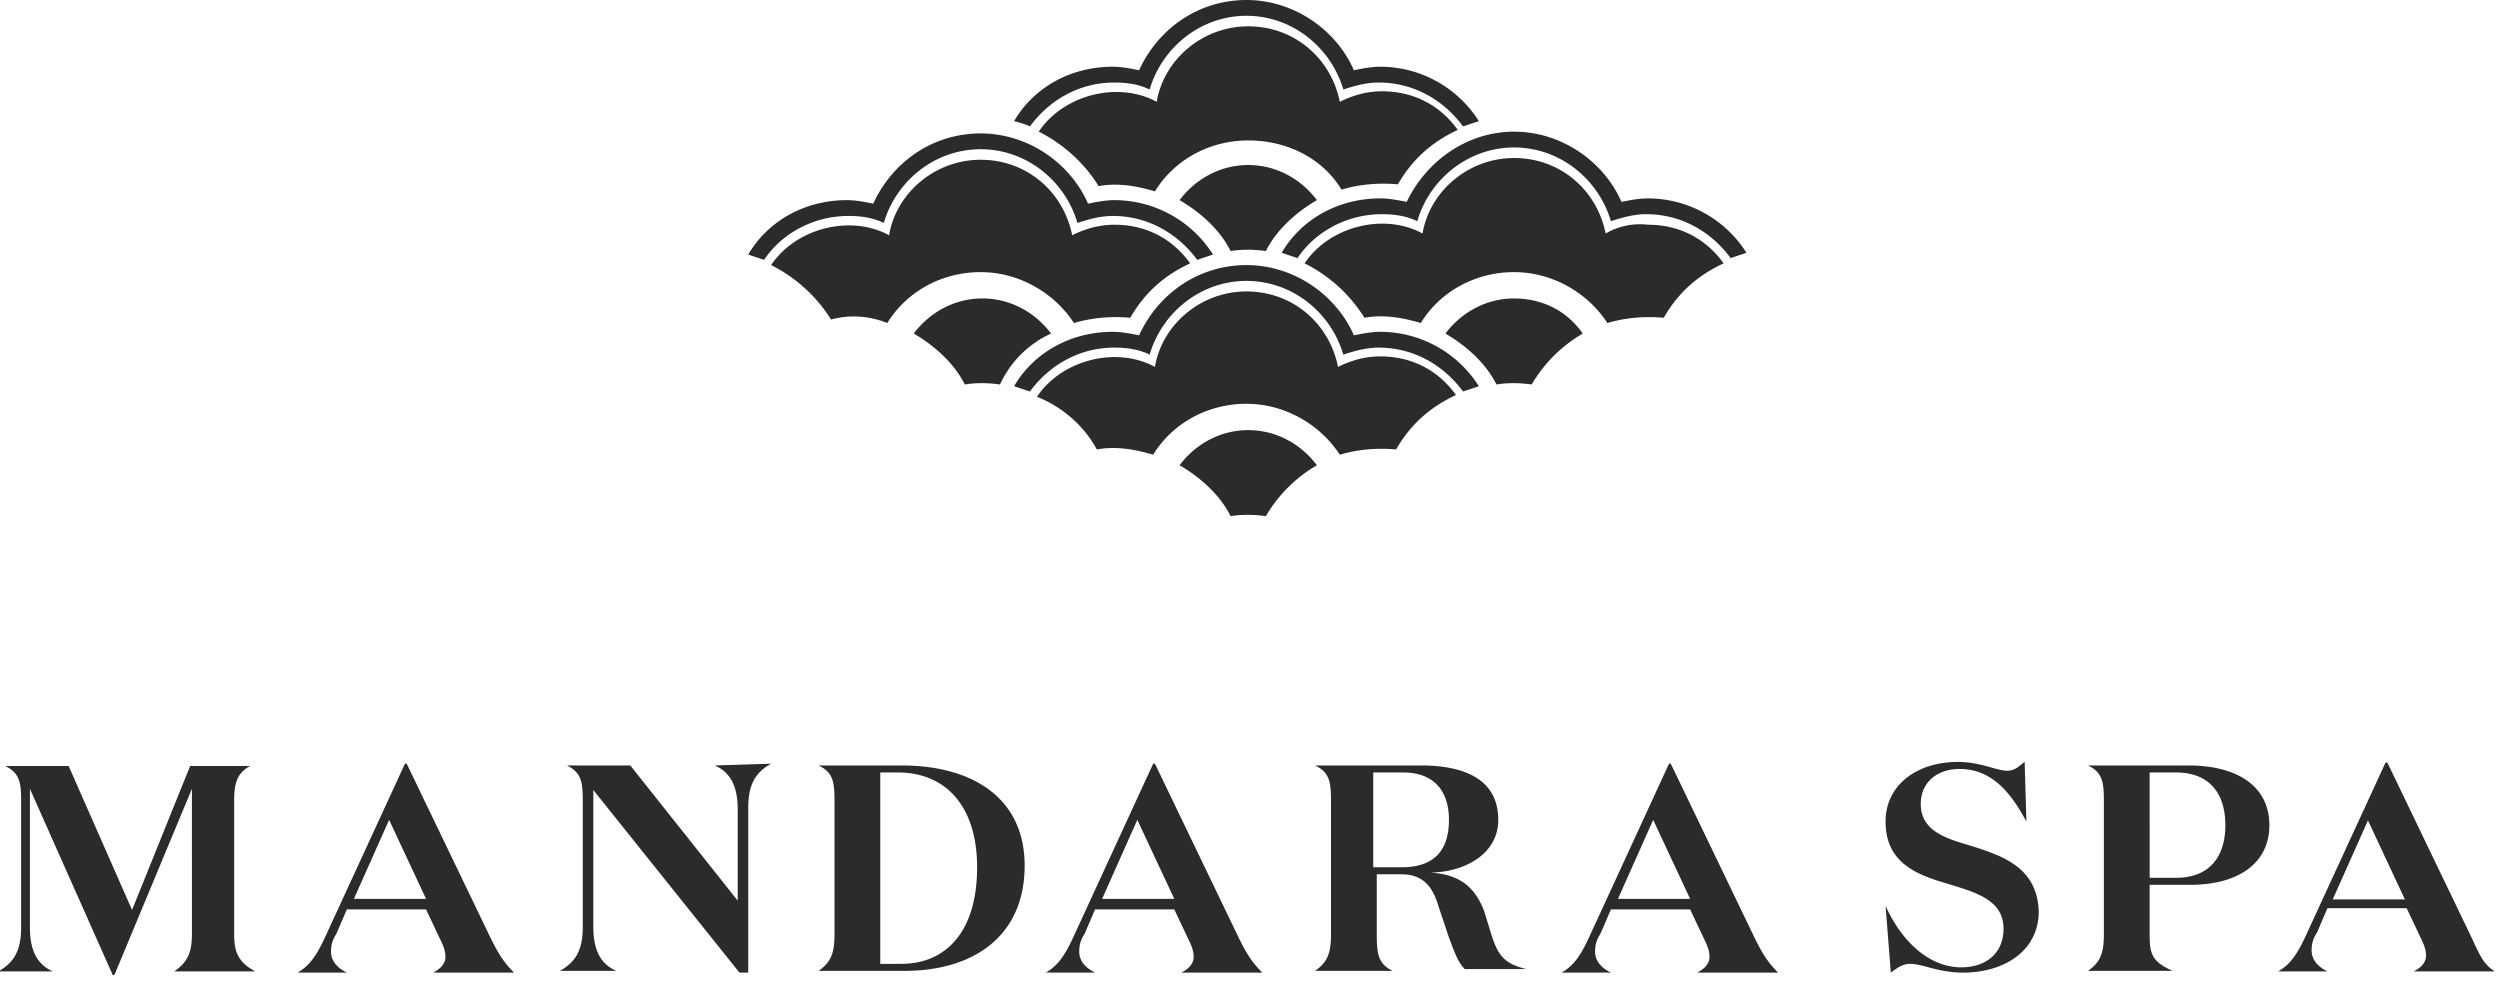
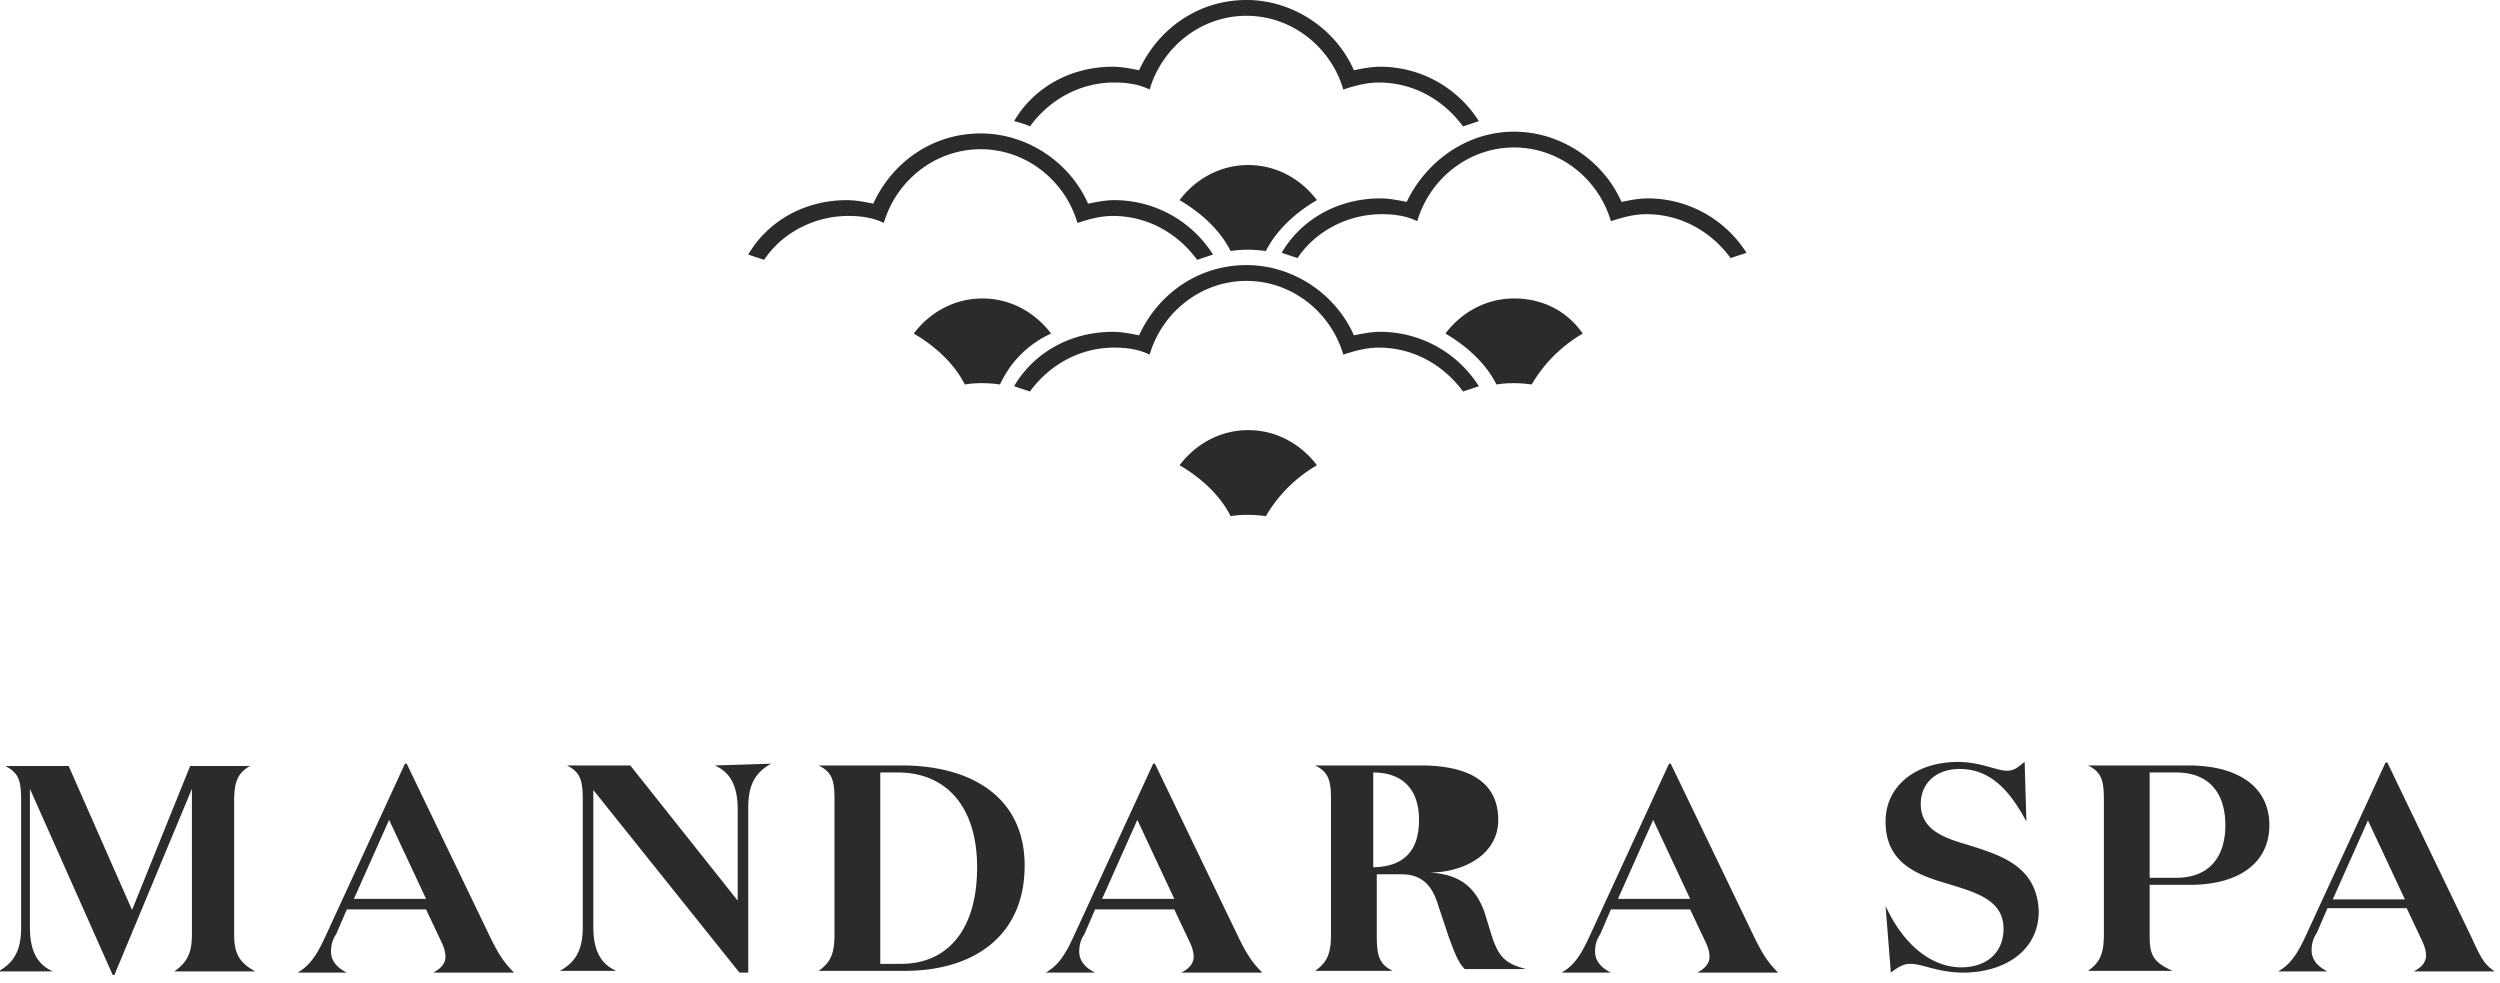
<svg xmlns="http://www.w3.org/2000/svg" width="178" height="70" fill="none">
  <g clip-path="url(#clip0_53_1438)" fill-rule="evenodd" clip-rule="evenodd" fill="#2B2B2B">
-     <path d="M16.672 66.54v-9.5c0-1.376.25-2 1.128-2.5h-4.262L9.402 64.79 4.889 54.54H.376c1.003.5 1.129 1.124 1.129 2.5v9c0 1.624-.502 2.5-1.63 3.124h3.886c-1.128-.5-1.63-1.5-1.63-3.125v-9.875l5.892 13.25h.125l5.516-13.25V66.54c0 1.375-.376 2-1.254 2.625h5.766c-1.128-.625-1.504-1.25-1.504-2.625zM50.894 54.5c1.128.5 1.63 1.5 1.63 3.125v6.5L44.877 54.5h-4.512c1.002.5 1.128 1.125 1.128 2.5v9c0 1.625-.502 2.5-1.63 3.125h4.011c-1.128-.5-1.629-1.5-1.629-3.125v-9.75l10.404 13h.627V57.5c0-1.625.501-2.5 1.63-3.125l-4.012.125zM64.18 68.625h-1.504V55h1.254c3.384 0 5.64 2.375 5.64 6.75 0 4.625-2.256 6.875-5.39 6.875zm0-14.125h-5.89c1.002.5 1.127 1.125 1.127 2.5v9.5c0 1.375-.25 2-1.128 2.625h6.142c4.764 0 8.524-2.375 8.524-7.5 0-4.75-3.635-7.125-8.774-7.125zm35.6 7.25h-2.005V55h2.131c2.131 0 3.259 1.25 3.259 3.375 0 2.375-1.253 3.375-3.384 3.375zm6.394 4.75l-.502-1.625c-.626-1.625-1.629-2.625-3.885-2.75 2.381 0 4.888-1.25 4.888-3.75 0-2.875-2.381-3.875-5.515-3.875h-7.521c1.002.5 1.128 1.125 1.128 2.5v9.5c0 1.375-.25 2-1.128 2.625h5.515c-1.003-.5-1.128-1.125-1.128-2.625v-4.25h1.755c1.63 0 2.256 1 2.632 2.25l.752 2.25c.376 1 .627 1.75 1.129 2.25h4.387c-1.504-.375-2.006-.875-2.507-2.5zm33.844-6.375c-1.755-.5-3.259-1.125-3.259-2.875 0-1.625 1.254-2.5 2.758-2.5 2.256 0 3.635 1.625 4.763 3.75l-.125-4.25c-.376.25-.627.625-1.254.625-.752 0-1.88-.625-3.51-.625-2.883 0-5.139 1.625-5.139 4.25 0 2.875 2.131 3.75 4.262 4.375 2.006.625 4.137 1.125 4.137 3.25 0 1.75-1.254 2.75-3.009 2.75-2.131 0-4.137-1.625-5.39-4.375l.376 4.75c.501-.375.877-.625 1.379-.625.877 0 2.006.625 3.76.625 2.884 0 5.391-1.5 5.391-4.375-.126-3.25-2.758-4-5.14-4.75zm14.918 2.375h-1.881V55h1.881c2.381 0 3.509 1.5 3.509 3.75s-1.128 3.75-3.509 3.75zm.877-8h-7.145c1.003.5 1.128 1.125 1.128 2.5v9.5c0 1.375-.251 2-1.128 2.625h6.017c-1.379-.625-1.63-1.125-1.63-2.5V63h2.883c3.385 0 5.641-1.5 5.641-4.25s-2.256-4.25-5.766-4.25zM25.197 64l2.507-5.625L30.336 64h-5.14zm9.777 2.875l-6.017-12.5h-.125l-5.64 12.25c-.628 1.375-1.129 2.125-2.006 2.625h3.51c-.753-.375-1.129-.875-1.129-1.5 0-.5.126-.875.376-1.25l.752-1.75h5.641l1.003 2.125c.25.5.376.875.376 1.25 0 .5-.376.875-.877 1.125h5.766c-.627-.625-1.003-1.125-1.63-2.375zM78.47 64l2.507-5.625L83.61 64h-5.14zm9.778 2.875l-6.017-12.5h-.125l-5.641 12.25c-.627 1.375-1.129 2.125-2.006 2.625h3.51c-.752-.375-1.128-.875-1.128-1.5 0-.5.125-.875.376-1.25l.752-1.75h5.64l1.004 2.125c.25.5.376.875.376 1.25 0 .5-.377.875-.878 1.125h5.766c-.626-.625-1.002-1.125-1.63-2.375zM115.199 64l2.507-5.625L120.338 64h-5.139zm9.777 2.875l-6.017-12.5h-.125l-5.641 12.25c-.627 1.375-1.128 2.125-2.005 2.625h3.509c-.752-.375-1.128-.875-1.128-1.5 0-.5.126-.875.376-1.25l.752-1.75h5.641l1.003 2.125c.251.5.376.875.376 1.25 0 .5-.376.875-.877 1.125h5.766c-.627-.625-1.003-1.125-1.63-2.375zm41.115-2.835l2.507-5.626 2.632 5.625h-5.139zm9.903 2.75l-6.017-12.5h-.125l-5.641 12.25c-.627 1.374-1.128 2.124-2.006 2.624h3.51c-.752-.375-1.128-.875-1.128-1.5 0-.5.125-.875.376-1.25l.752-1.75h5.641l1.003 2.125c.25.5.376.875.376 1.25 0 .5-.376.875-.878 1.125h5.766c-.752-.5-1.002-1-1.629-2.375zM60.42 15.375c.878 0 1.755.125 2.508.5.877-3 3.635-5.25 6.894-5.25 3.259 0 6.017 2.25 6.894 5.25.752-.25 1.63-.5 2.507-.5 2.507 0 4.638 1.25 6.017 3.125l1.128-.375a8.32 8.32 0 00-7.02-3.875c-.626 0-1.253.125-1.88.25-1.253-2.875-4.262-5-7.646-5-3.385 0-6.268 2-7.647 5-.626-.125-1.253-.25-1.88-.25-3.008 0-5.64 1.5-7.02 3.875l1.129.375c1.253-1.875 3.51-3.125 6.016-3.125zm14.416 8.375c-1.128-1.5-2.883-2.5-4.889-2.5-2.005 0-3.76 1-4.888 2.5 1.504.875 2.883 2.125 3.635 3.625.752-.125 1.63-.125 2.507 0a7.322 7.322 0 013.635-3.625zm25.32-9.375c-.627-.125-1.254-.25-1.88-.25-3.009 0-5.641 1.5-7.02 3.875l1.128.375c1.254-1.875 3.51-3.125 6.017-3.125.877 0 1.755.125 2.507.5.877-3 3.635-5.25 6.894-5.25 3.259 0 6.017 2.25 6.895 5.25.752-.25 1.629-.5 2.507-.5 2.507 0 4.638 1.25 6.017 3.125l1.128-.375a8.32 8.32 0 00-7.02-3.875c-.627 0-1.253.125-1.88.25-1.254-2.875-4.262-5-7.647-5-3.384 0-6.267 2.125-7.646 5zm7.647 6.875c-2.006 0-3.761 1-4.889 2.5 1.504.875 2.883 2.125 3.635 3.625.752-.125 1.63-.125 2.507 0 .878-1.5 2.131-2.75 3.636-3.625-1.129-1.625-2.884-2.5-4.889-2.5zm-28.455 3.5c.878 0 1.755.125 2.507.5.878-3 3.635-5.25 6.895-5.25 3.259 0 6.016 2.25 6.894 5.25.752-.25 1.63-.5 2.507-.5 2.507 0 4.638 1.25 6.017 3.125l1.128-.375a8.32 8.32 0 00-7.02-3.875c-.626 0-1.253.125-1.88.25-1.253-2.875-4.262-5-7.646-5-3.385 0-6.268 2-7.647 5-.627-.125-1.253-.25-1.88-.25-3.009 0-5.641 1.5-7.02 3.875l1.128.375c1.38-1.875 3.51-3.125 6.017-3.125zm9.527 5.875c-2.006 0-3.76 1-4.889 2.5 1.505.875 2.883 2.125 3.635 3.625.753-.125 1.63-.125 2.508 0a10.09 10.09 0 013.635-3.625c-1.128-1.5-2.883-2.5-4.889-2.5zm-9.527-24.75c.878 0 1.755.125 2.507.5.878-3 3.635-5.25 6.895-5.25 3.259 0 6.016 2.25 6.894 5.25.752-.25 1.63-.5 2.507-.5 2.507 0 4.638 1.25 6.017 3.125l1.128-.375a8.32 8.32 0 00-7.02-3.875c-.626 0-1.253.125-1.88.25-1.253-2.875-4.262-5-7.646-5-3.385 0-6.268 2-7.647 5-.627-.125-1.253-.25-1.88-.25-3.009 0-5.641 1.5-7.02 3.875.501.125.878.25 1.128.375 1.38-1.875 3.51-3.125 6.017-3.125zm14.416 8.375c-1.128-1.5-2.883-2.5-4.889-2.5-2.006 0-3.76 1-4.889 2.5 1.505.875 2.883 2.125 3.635 3.625.753-.125 1.63-.125 2.508 0 .752-1.5 2.13-2.75 3.635-3.625z" />
-     <path d="M95.52 13.5c1.253-.375 2.632-.5 4.01-.375 1.004-1.75 2.383-3 4.263-3.875-1.254-1.75-3.134-2.75-5.39-2.75-1.003 0-2.006.25-3.009.75-.627-3.125-3.259-5.375-6.518-5.375-3.26 0-6.017 2.375-6.518 5.375-2.758-1.5-6.644-.5-8.399 2.125 1.755.875 3.26 2.25 4.262 3.875 1.379-.25 2.758 0 4.011.375 1.38-2.25 3.886-3.625 6.644-3.625s5.265 1.25 6.643 3.5zM63.178 23c1.378-2.25 3.886-3.625 6.643-3.625 2.758 0 5.265 1.5 6.644 3.625 1.253-.375 2.632-.5 4.011-.375 1.003-1.75 2.382-3 4.262-3.875C83.485 17 81.604 16 79.348 16c-1.003 0-2.006.25-3.008.75-.627-3.125-3.26-5.375-6.519-5.375-3.259 0-6.017 2.375-6.518 5.375-2.758-1.5-6.644-.5-8.399 2.125 1.755.875 3.26 2.25 4.262 3.875 1.38-.375 2.758-.25 4.012.25zm51.144-6.375c-.627-3.125-3.259-5.375-6.518-5.375-3.26 0-6.017 2.375-6.519 5.375-2.757-1.5-6.643-.5-8.398 2.125a10.625 10.625 0 014.262 3.875c1.379-.25 2.757 0 4.011.375 1.379-2.25 3.886-3.625 6.644-3.625 2.757 0 5.264 1.5 6.643 3.625 1.254-.375 2.633-.5 4.012-.375 1.002-1.75 2.381-3 4.262-3.875C121.467 17 119.587 16 117.33 16a4.866 4.866 0 00-3.008.625zM78.094 32c1.379-.25 2.758 0 4.011.375 1.38-2.25 3.886-3.625 6.644-3.625s5.265 1.5 6.644 3.625c1.253-.375 2.632-.5 4.01-.375 1.004-1.75 2.383-3 4.263-3.875-1.254-1.75-3.134-2.75-5.39-2.75-1.003 0-2.006.25-3.009.75-.626-3.125-3.259-5.375-6.518-5.375-3.26 0-6.017 2.375-6.518 5.375-2.758-1.5-6.644-.5-8.399 2.125 1.88.75 3.385 2.125 4.262 3.75z" />
+     <path d="M16.672 66.54v-9.5c0-1.376.25-2 1.128-2.5h-4.262L9.402 64.79 4.889 54.54H.376c1.003.5 1.129 1.124 1.129 2.5v9c0 1.624-.502 2.5-1.63 3.124h3.886c-1.128-.5-1.63-1.5-1.63-3.125v-9.875l5.892 13.25h.125l5.516-13.25V66.54c0 1.375-.376 2-1.254 2.625h5.766c-1.128-.625-1.504-1.25-1.504-2.625zM50.894 54.5c1.128.5 1.63 1.5 1.63 3.125v6.5L44.877 54.5h-4.512c1.002.5 1.128 1.125 1.128 2.5v9c0 1.625-.502 2.5-1.63 3.125h4.011c-1.128-.5-1.629-1.5-1.629-3.125v-9.75l10.404 13h.627V57.5c0-1.625.501-2.5 1.63-3.125l-4.012.125zM64.18 68.625h-1.504V55h1.254c3.384 0 5.64 2.375 5.64 6.75 0 4.625-2.256 6.875-5.39 6.875zm0-14.125h-5.89c1.002.5 1.127 1.125 1.127 2.5v9.5c0 1.375-.25 2-1.128 2.625h6.142c4.764 0 8.524-2.375 8.524-7.5 0-4.75-3.635-7.125-8.774-7.125zm35.6 7.25h-2.005V55c2.131 0 3.259 1.25 3.259 3.375 0 2.375-1.253 3.375-3.384 3.375zm6.394 4.75l-.502-1.625c-.626-1.625-1.629-2.625-3.885-2.75 2.381 0 4.888-1.25 4.888-3.75 0-2.875-2.381-3.875-5.515-3.875h-7.521c1.002.5 1.128 1.125 1.128 2.5v9.5c0 1.375-.25 2-1.128 2.625h5.515c-1.003-.5-1.128-1.125-1.128-2.625v-4.25h1.755c1.63 0 2.256 1 2.632 2.25l.752 2.25c.376 1 .627 1.75 1.129 2.25h4.387c-1.504-.375-2.006-.875-2.507-2.5zm33.844-6.375c-1.755-.5-3.259-1.125-3.259-2.875 0-1.625 1.254-2.5 2.758-2.5 2.256 0 3.635 1.625 4.763 3.75l-.125-4.25c-.376.25-.627.625-1.254.625-.752 0-1.88-.625-3.51-.625-2.883 0-5.139 1.625-5.139 4.25 0 2.875 2.131 3.75 4.262 4.375 2.006.625 4.137 1.125 4.137 3.25 0 1.75-1.254 2.75-3.009 2.75-2.131 0-4.137-1.625-5.39-4.375l.376 4.75c.501-.375.877-.625 1.379-.625.877 0 2.006.625 3.76.625 2.884 0 5.391-1.5 5.391-4.375-.126-3.25-2.758-4-5.14-4.75zm14.918 2.375h-1.881V55h1.881c2.381 0 3.509 1.5 3.509 3.75s-1.128 3.75-3.509 3.75zm.877-8h-7.145c1.003.5 1.128 1.125 1.128 2.5v9.5c0 1.375-.251 2-1.128 2.625h6.017c-1.379-.625-1.63-1.125-1.63-2.5V63h2.883c3.385 0 5.641-1.5 5.641-4.25s-2.256-4.25-5.766-4.25zM25.197 64l2.507-5.625L30.336 64h-5.14zm9.777 2.875l-6.017-12.5h-.125l-5.64 12.25c-.628 1.375-1.129 2.125-2.006 2.625h3.51c-.753-.375-1.129-.875-1.129-1.5 0-.5.126-.875.376-1.25l.752-1.75h5.641l1.003 2.125c.25.5.376.875.376 1.25 0 .5-.376.875-.877 1.125h5.766c-.627-.625-1.003-1.125-1.63-2.375zM78.47 64l2.507-5.625L83.61 64h-5.14zm9.778 2.875l-6.017-12.5h-.125l-5.641 12.25c-.627 1.375-1.129 2.125-2.006 2.625h3.51c-.752-.375-1.128-.875-1.128-1.5 0-.5.125-.875.376-1.25l.752-1.75h5.64l1.004 2.125c.25.5.376.875.376 1.25 0 .5-.377.875-.878 1.125h5.766c-.626-.625-1.002-1.125-1.63-2.375zM115.199 64l2.507-5.625L120.338 64h-5.139zm9.777 2.875l-6.017-12.5h-.125l-5.641 12.25c-.627 1.375-1.128 2.125-2.005 2.625h3.509c-.752-.375-1.128-.875-1.128-1.5 0-.5.126-.875.376-1.25l.752-1.75h5.641l1.003 2.125c.251.5.376.875.376 1.25 0 .5-.376.875-.877 1.125h5.766c-.627-.625-1.003-1.125-1.63-2.375zm41.115-2.835l2.507-5.626 2.632 5.625h-5.139zm9.903 2.75l-6.017-12.5h-.125l-5.641 12.25c-.627 1.374-1.128 2.124-2.006 2.624h3.51c-.752-.375-1.128-.875-1.128-1.5 0-.5.125-.875.376-1.25l.752-1.75h5.641l1.003 2.125c.25.5.376.875.376 1.25 0 .5-.376.875-.878 1.125h5.766c-.752-.5-1.002-1-1.629-2.375zM60.42 15.375c.878 0 1.755.125 2.508.5.877-3 3.635-5.25 6.894-5.25 3.259 0 6.017 2.25 6.894 5.25.752-.25 1.63-.5 2.507-.5 2.507 0 4.638 1.25 6.017 3.125l1.128-.375a8.32 8.32 0 00-7.02-3.875c-.626 0-1.253.125-1.88.25-1.253-2.875-4.262-5-7.646-5-3.385 0-6.268 2-7.647 5-.626-.125-1.253-.25-1.88-.25-3.008 0-5.64 1.5-7.02 3.875l1.129.375c1.253-1.875 3.51-3.125 6.016-3.125zm14.416 8.375c-1.128-1.5-2.883-2.5-4.889-2.5-2.005 0-3.76 1-4.888 2.5 1.504.875 2.883 2.125 3.635 3.625.752-.125 1.63-.125 2.507 0a7.322 7.322 0 013.635-3.625zm25.32-9.375c-.627-.125-1.254-.25-1.88-.25-3.009 0-5.641 1.5-7.02 3.875l1.128.375c1.254-1.875 3.51-3.125 6.017-3.125.877 0 1.755.125 2.507.5.877-3 3.635-5.25 6.894-5.25 3.259 0 6.017 2.25 6.895 5.25.752-.25 1.629-.5 2.507-.5 2.507 0 4.638 1.25 6.017 3.125l1.128-.375a8.32 8.32 0 00-7.02-3.875c-.627 0-1.253.125-1.88.25-1.254-2.875-4.262-5-7.647-5-3.384 0-6.267 2.125-7.646 5zm7.647 6.875c-2.006 0-3.761 1-4.889 2.5 1.504.875 2.883 2.125 3.635 3.625.752-.125 1.63-.125 2.507 0 .878-1.5 2.131-2.75 3.636-3.625-1.129-1.625-2.884-2.5-4.889-2.5zm-28.455 3.5c.878 0 1.755.125 2.507.5.878-3 3.635-5.25 6.895-5.25 3.259 0 6.016 2.25 6.894 5.25.752-.25 1.63-.5 2.507-.5 2.507 0 4.638 1.25 6.017 3.125l1.128-.375a8.32 8.32 0 00-7.02-3.875c-.626 0-1.253.125-1.88.25-1.253-2.875-4.262-5-7.646-5-3.385 0-6.268 2-7.647 5-.627-.125-1.253-.25-1.88-.25-3.009 0-5.641 1.5-7.02 3.875l1.128.375c1.38-1.875 3.51-3.125 6.017-3.125zm9.527 5.875c-2.006 0-3.76 1-4.889 2.5 1.505.875 2.883 2.125 3.635 3.625.753-.125 1.63-.125 2.508 0a10.09 10.09 0 013.635-3.625c-1.128-1.5-2.883-2.5-4.889-2.5zm-9.527-24.75c.878 0 1.755.125 2.507.5.878-3 3.635-5.25 6.895-5.25 3.259 0 6.016 2.25 6.894 5.25.752-.25 1.63-.5 2.507-.5 2.507 0 4.638 1.25 6.017 3.125l1.128-.375a8.32 8.32 0 00-7.02-3.875c-.626 0-1.253.125-1.88.25-1.253-2.875-4.262-5-7.646-5-3.385 0-6.268 2-7.647 5-.627-.125-1.253-.25-1.88-.25-3.009 0-5.641 1.5-7.02 3.875.501.125.878.25 1.128.375 1.38-1.875 3.51-3.125 6.017-3.125zm14.416 8.375c-1.128-1.5-2.883-2.5-4.889-2.5-2.006 0-3.76 1-4.889 2.5 1.505.875 2.883 2.125 3.635 3.625.753-.125 1.63-.125 2.508 0 .752-1.5 2.13-2.75 3.635-3.625z" />
  </g>
  <defs>
    <clipPath id="clip0_53_1438">
      <path fill="#fff" d="M0 0h178v70H0z" />
    </clipPath>
  </defs>
</svg>